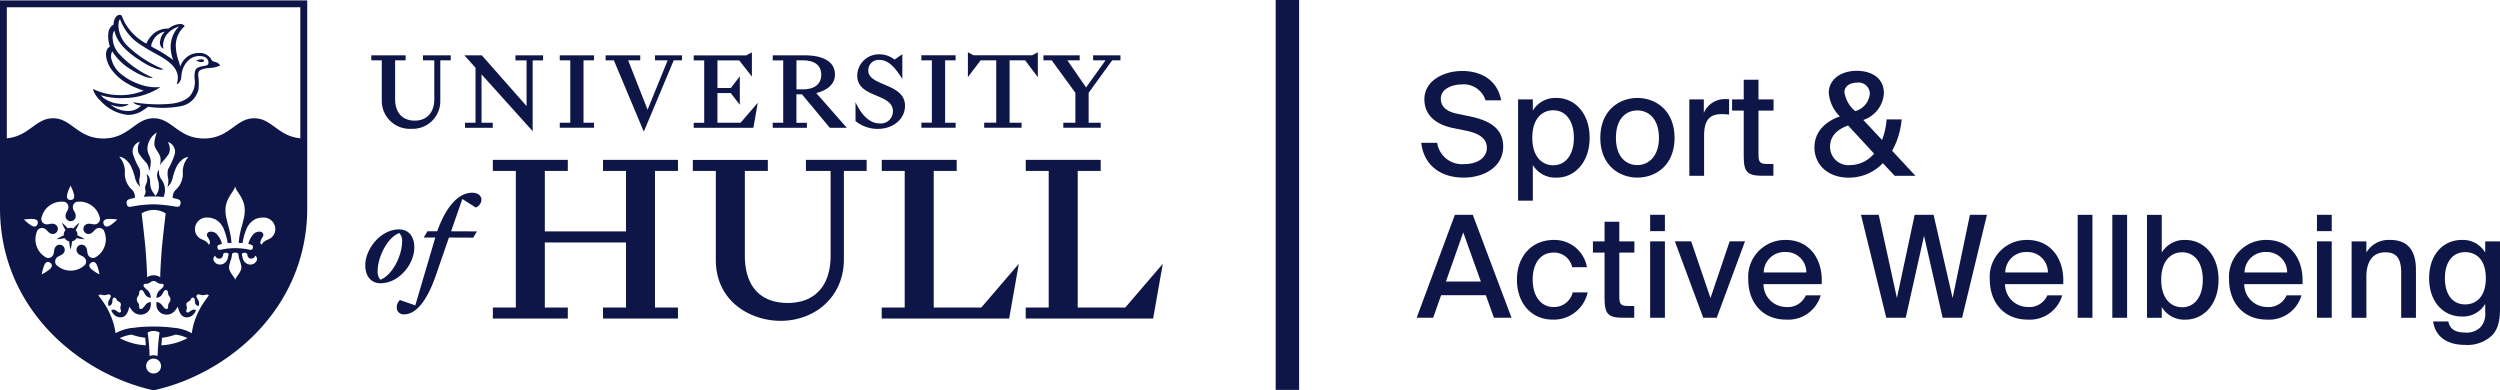
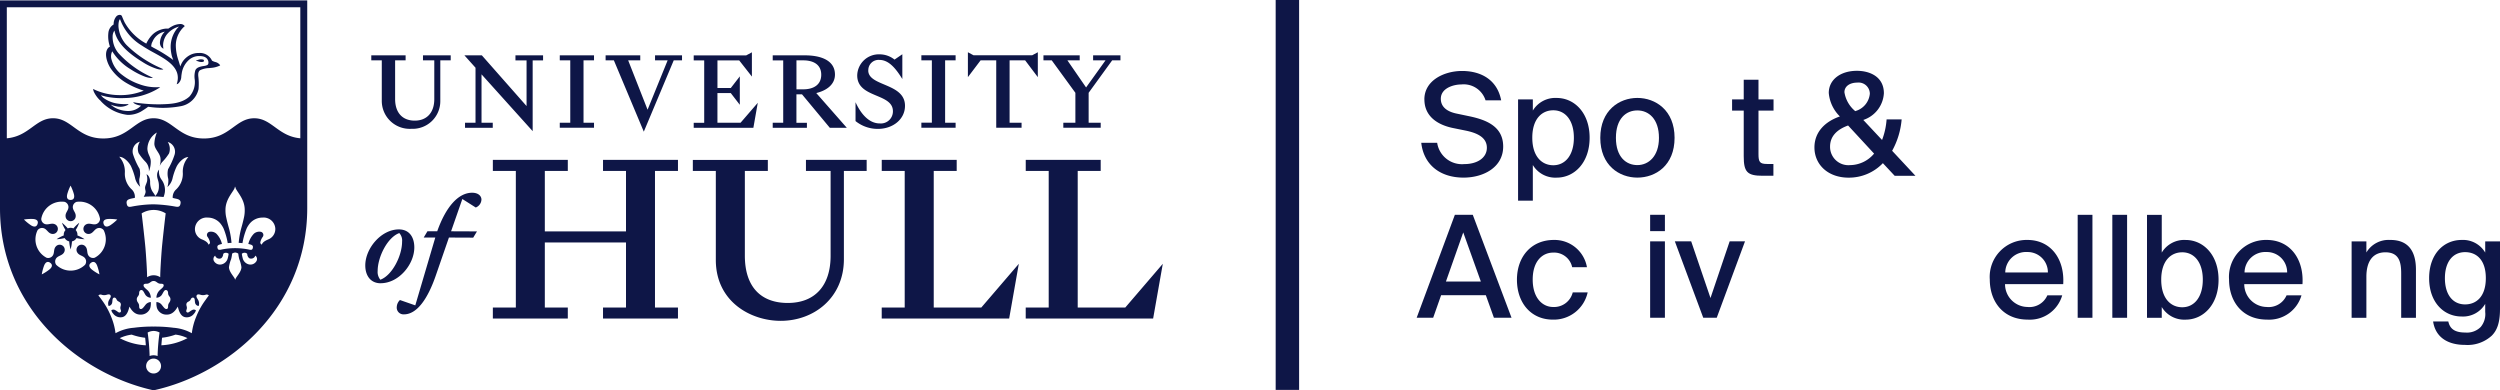
<svg xmlns="http://www.w3.org/2000/svg" width="320" height="49.962" viewBox="0 0 320 49.962">
  <g transform="translate(-54.16 -54.09)">
    <g transform="translate(54.16 54.139)">
-       <path d="M242.661,91.119v1.412h-2.942v7.742H250.11V92.531h-2.942V91.119h9.594v1.412H253.82v17.483h2.942v1.412h-9.594v-1.412h2.942v-8.329H239.719v8.329h2.942v1.412h-9.594v-1.412h2.942V92.531h-2.942V91.119Zm33.632,1.412h-3.149V91.119h7.771v1.412H278v11.3c0,4.915-3.8,7.889-8.093,7.889-3.828,0-8.3-2.445-8.3-7.8V92.534h-2.942V91.122h9.6v1.412h-2.942v10.834c0,4.018,2.059,6.063,5.5,6.063s5.476-2.18,5.476-6.034V92.534Zm6.552,0V91.119h9.594v1.412H289.5v17.483h6.091l4.8-5.594-1.237,7.006H282.842v-1.412h2.942V92.531h-2.942Zm18.432,0V91.119h9.594v1.412h-2.942v17.483h6.091l4.8-5.594-1.237,7.006H301.274v-1.412h2.942V92.531h-2.942ZM225.7,101.055h-1.484l.48-.8h1.251c1.136-3.2,2.735-4.932,4.466-4.932.828,0,1.194.452,1.194.874a1.142,1.142,0,0,1-.728,1.018l-1.717-1.09-1.441,4.133,3.313.014-.48.8-3.109-.014-1.645,4.757c-1.047,3.083-2.445,5.076-4.116,5.076a.865.865,0,0,1-.917-.946,1.309,1.309,0,0,1,.408-.889l1.964.684Zm-.138-22.677h-1.438v-.644h3.549v.644h-1.332v5.162a3.54,3.54,0,0,1-3.7,3.6,3.578,3.578,0,0,1-3.791-3.563v-5.2h-1.343v-.644H221.9v.644h-1.343v4.947c0,1.76.94,2.77,2.514,2.77,1.519,0,2.5-1,2.5-2.755V78.378Zm3.943,8.631v-.644h1.343V79.322l-1.424-1.588h2.232l5.726,6.494V78.381H235.96v-.644h3.535v.644h-1.332V87.44l-6.546-7.273v6.2h1.438v.644h-3.549Zm16.511-9.275v.644h-1.343v7.984h1.343v.644h-4.383v-.644h1.343V78.378h-1.343v-.644Zm6.856,6.963,2.568-6.319h-1.613v-.644h3.454v.644h-1.061l-3.831,9.128-3.831-9.128H247.5v-.644h4.435v.644h-1.547Zm11.806-4.274v3.644l-1.156-1.5h-1.708v3.8h2.957l2.206-2.554-.564,3.2h-7.636v-.644h1.343V78.384h-1.343V77.74H265.5l.725-.391v3.106L264.6,78.384h-2.784v3.535h1.708l1.156-1.493Zm8.593,6.586H268.89v-.644h1.343V78.381H268.89v-.644H273c2.232,0,3.857.739,3.857,2.459,0,1.277-1.061,2.042-2.393,2.367l3.911,4.449H276.2l-3.563-4.288h-.713v3.644h1.343v.644Zm-1.343-4.921h.86c1.291,0,2.312-.552,2.312-1.869s-1.021-1.841-2.312-1.841h-.86Zm9.189-2.424c0,2.071,4.705,1.588,4.705,4.53,0,1.734-1.559,2.957-3.468,2.957a4.519,4.519,0,0,1-2.864-1V83.736c.765,1.68,1.841,2.715,3.092,2.715a1.546,1.546,0,0,0,1.694-1.559c0-2.353-4.57-1.639-4.57-4.584a2.766,2.766,0,0,1,2.865-2.7,3.066,3.066,0,0,1,1.91.673l1-.684v3.172c-.82-1.332-1.72-2.447-2.931-2.447a1.312,1.312,0,0,0-1.424,1.343ZM292.3,77.731v.644h-1.343v7.984H292.3V87h-4.383v-.644h1.343V78.375h-1.343v-.644Zm1.573,2.8V77.34l.725.391h7.5l.725-.391v3.187L301.2,78.375h-1.99v7.984h1.533V87h-4.786v-.644H297.5V78.375h-2l-1.628,2.151Zm12.214,6.48v-.644h1.544V82.531l-3.026-4.153h-1.061v-.644h4.639v.644h-1.573L309,81.847l2.488-3.468H309.9v-.644H313.4v.644h-1.061l-3.011,4.153v3.831h1.544v.644h-4.786Zm-87.373,19.9c-1.314,0-1.976-1-1.976-2.284,0-2.183,2.033-4.61,4.3-4.61,1.352,0,1.976,1.018,1.976,2.3C223.018,104.492,221.022,106.905,218.716,106.905Zm-.052-.452c1.521-.552,2.787-3.069,2.787-4.872a1.408,1.408,0,0,0-.357-1.1c-1.507.538-2.77,3.054-2.77,4.858A1.546,1.546,0,0,0,218.664,106.454Z" transform="translate(-169.982 -70.702)" fill="#0e1647" />
+       <path d="M242.661,91.119v1.412h-2.942v7.742H250.11V92.531h-2.942V91.119h9.594v1.412H253.82v17.483h2.942v1.412h-9.594v-1.412h2.942v-8.329H239.719v8.329h2.942v1.412h-9.594v-1.412h2.942V92.531h-2.942V91.119Zm33.632,1.412h-3.149V91.119h7.771v1.412H278v11.3c0,4.915-3.8,7.889-8.093,7.889-3.828,0-8.3-2.445-8.3-7.8V92.534h-2.942V91.122h9.6v1.412h-2.942v10.834c0,4.018,2.059,6.063,5.5,6.063s5.476-2.18,5.476-6.034V92.534Zm6.552,0V91.119h9.594v1.412H289.5v17.483h6.091l4.8-5.594-1.237,7.006H282.842v-1.412h2.942V92.531h-2.942Zm18.432,0V91.119h9.594v1.412h-2.942v17.483h6.091l4.8-5.594-1.237,7.006H301.274v-1.412h2.942V92.531h-2.942ZM225.7,101.055h-1.484l.48-.8h1.251c1.136-3.2,2.735-4.932,4.466-4.932.828,0,1.194.452,1.194.874a1.142,1.142,0,0,1-.728,1.018l-1.717-1.09-1.441,4.133,3.313.014-.48.8-3.109-.014-1.645,4.757c-1.047,3.083-2.445,5.076-4.116,5.076a.865.865,0,0,1-.917-.946,1.309,1.309,0,0,1,.408-.889l1.964.684Zm-.138-22.677h-1.438v-.644h3.549v.644h-1.332v5.162a3.54,3.54,0,0,1-3.7,3.6,3.578,3.578,0,0,1-3.791-3.563v-5.2h-1.343v-.644H221.9v.644h-1.343v4.947c0,1.76.94,2.77,2.514,2.77,1.519,0,2.5-1,2.5-2.755V78.378Zm3.943,8.631v-.644h1.343V79.322l-1.424-1.588h2.232l5.726,6.494V78.381H235.96v-.644h3.535v.644h-1.332V87.44l-6.546-7.273v6.2h1.438v.644h-3.549Zm16.511-9.275v.644h-1.343v7.984h1.343v.644h-4.383v-.644h1.343V78.378h-1.343v-.644Zm6.856,6.963,2.568-6.319h-1.613v-.644h3.454v.644h-1.061l-3.831,9.128-3.831-9.128H247.5v-.644h4.435v.644h-1.547Zm11.806-4.274v3.644l-1.156-1.5h-1.708v3.8h2.957l2.206-2.554-.564,3.2h-7.636v-.644h1.343V78.384h-1.343V77.74H265.5l.725-.391v3.106L264.6,78.384h-2.784v3.535h1.708l1.156-1.493Zm8.593,6.586H268.89v-.644h1.343V78.381H268.89v-.644H273c2.232,0,3.857.739,3.857,2.459,0,1.277-1.061,2.042-2.393,2.367l3.911,4.449H276.2l-3.563-4.288h-.713v3.644h1.343v.644Zm-1.343-4.921h.86c1.291,0,2.312-.552,2.312-1.869s-1.021-1.841-2.312-1.841h-.86Zm9.189-2.424c0,2.071,4.705,1.588,4.705,4.53,0,1.734-1.559,2.957-3.468,2.957a4.519,4.519,0,0,1-2.864-1V83.736c.765,1.68,1.841,2.715,3.092,2.715a1.546,1.546,0,0,0,1.694-1.559c0-2.353-4.57-1.639-4.57-4.584a2.766,2.766,0,0,1,2.865-2.7,3.066,3.066,0,0,1,1.91.673l1-.684v3.172c-.82-1.332-1.72-2.447-2.931-2.447a1.312,1.312,0,0,0-1.424,1.343ZM292.3,77.731v.644h-1.343v7.984H292.3V87h-4.383v-.644h1.343V78.375h-1.343v-.644Zm1.573,2.8V77.34l.725.391h7.5l.725-.391v3.187L301.2,78.375h-1.99v7.984h1.533V87h-4.786H297.5V78.375h-2l-1.628,2.151Zm12.214,6.48v-.644h1.544V82.531l-3.026-4.153h-1.061v-.644h4.639v.644h-1.573L309,81.847l2.488-3.468H309.9v-.644H313.4v.644h-1.061l-3.011,4.153v3.831h1.544v.644h-4.786Zm-87.373,19.9c-1.314,0-1.976-1-1.976-2.284,0-2.183,2.033-4.61,4.3-4.61,1.352,0,1.976,1.018,1.976,2.3C223.018,104.492,221.022,106.905,218.716,106.905Zm-.052-.452c1.521-.552,2.787-3.069,2.787-4.872a1.408,1.408,0,0,0-.357-1.1c-1.507.538-2.77,3.054-2.77,4.858A1.546,1.546,0,0,0,218.664,106.454Z" transform="translate(-169.982 -70.702)" fill="#0e1647" />
      <path d="M82.006,154.842c0-.032.006-.063.006-.095a.875.875,0,0,0-.227-.59,5.17,5.17,0,0,0,.46-.938,5.391,5.391,0,0,0-.751.728.871.871,0,0,0-.719,0,5.223,5.223,0,0,0-.751-.728,5.172,5.172,0,0,0,.46.938.875.875,0,0,0-.227.59.526.526,0,0,0,.006.095,5.306,5.306,0,0,0-.923.489,5.271,5.271,0,0,0,1.035-.147.886.886,0,0,0,.581.423,5.389,5.389,0,0,0,.178,1.03,5.149,5.149,0,0,0,.178-1.03.872.872,0,0,0,.581-.423,5.245,5.245,0,0,0,1.035.147A5.306,5.306,0,0,0,82.006,154.842Z" transform="translate(-72.098 -124.759)" fill="#0e1647" />
      <path d="M118.12,133.041c.322-.035.834-.049,1.268-.049.371,0,.923.035,1.271.075a2.864,2.864,0,0,0,.167-.607,2.229,2.229,0,0,0-.4-1.582,1.725,1.725,0,0,1-.354-1.07,1.852,1.852,0,0,1,.02-.259,1.087,1.087,0,0,0-.256.627c-.04.61.262.782.227,1.567a1.708,1.708,0,0,1-.322,1.018,1.265,1.265,0,0,1-.147.17c-.1-.27-.3-.434-.452-.751a2.355,2.355,0,0,1-.2-1.047c0-.633-.345-.972-.469-.966a1.689,1.689,0,0,1,.086.825c-.052.316-.27.638-.265.9.009.3.1.385.058.6a1.813,1.813,0,0,1-.233.546Z" transform="translate(-99.725 -107.897)" fill="#0e1647" />
      <path d="M54.16,54.26V80.851c0,12.815,10.1,21.216,19.663,23.321,9.566-2.105,19.663-10.506,19.663-23.321V54.26Zm3.969,28.792a6.185,6.185,0,0,1-.906-.742,5.989,5.989,0,0,1,1.171-.069c.423.029.713.216.575.636S58.488,83.279,58.129,83.052ZM60.493,88.7a6.155,6.155,0,0,1-.986.633,5.817,5.817,0,0,1,.3-1.133c.158-.394.426-.61.782-.351S60.818,88.43,60.493,88.7Zm3.575-2.145c.259.406.8.365,1.032.8a.714.714,0,0,1-.049.745,2.653,2.653,0,0,1-3.7,0,.721.721,0,0,1-.049-.745c.236-.431.774-.391,1.032-.8a.651.651,0,0,0-1.053-.765c-.308.371-.1.871-.44,1.228a.71.71,0,0,1-.722.184,2.655,2.655,0,0,1-1.148-3.526.718.718,0,0,1,.693-.276c.483.089.61.615,1.076.736a.652.652,0,0,0,.4-1.24c-.449-.175-.86.173-1.3-.037a.711.711,0,0,1-.4-.63,2.655,2.655,0,0,1,3-2.18.715.715,0,0,1,.477.572c.063.489-.4.771-.365,1.251a.65.65,0,0,0,1.3,0c.029-.48-.431-.762-.365-1.251a.711.711,0,0,1,.477-.572,2.655,2.655,0,0,1,3,2.18.712.712,0,0,1-.4.63c-.443.213-.854-.138-1.3.037a.652.652,0,0,0,.4,1.24c.466-.121.592-.644,1.076-.736a.718.718,0,0,1,.693.276A2.655,2.655,0,0,1,66.282,87.2a.71.71,0,0,1-.722-.184c-.339-.357-.132-.857-.44-1.228a.651.651,0,0,0-1.053.765Zm-1.3-7.495a5.962,5.962,0,0,1,.426-1.09,5.963,5.963,0,0,1,.426,1.09c.1.411.014.742-.426.742S62.664,79.468,62.771,79.06ZM68,82.241a6.022,6.022,0,0,1,1.171.069,5.857,5.857,0,0,1-.906.742c-.359.224-.7.244-.84-.175S67.579,82.269,68,82.241Zm-2.192,5.608c.357-.259.624-.043.782.351a6.035,6.035,0,0,1,.3,1.133A5.769,5.769,0,0,1,65.9,88.7C65.578,88.43,65.454,88.108,65.811,87.849Zm3.676,9.646a4.979,4.979,0,0,1,1.533-.452,7.661,7.661,0,0,0,1.723.4c.035.3.063.641.086.966A7.942,7.942,0,0,1,69.486,97.495Zm4.337,4.524a.955.955,0,1,1,.952-.955A.952.952,0,0,1,73.823,102.019Zm-.759-5.246a1.628,1.628,0,0,1,.759-.2,1.588,1.588,0,0,1,.762.2,26.993,26.993,0,0,0-.253,3.014,1.375,1.375,0,0,0-.512-.1,1.39,1.39,0,0,0-.506.095,26.593,26.593,0,0,0-.253-3.011Zm1.754,1.634c.023-.322.052-.661.086-.966a7.472,7.472,0,0,0,1.723-.4,4.844,4.844,0,0,1,1.533.452A7.9,7.9,0,0,1,74.818,98.406ZM80.5,92.565a9.564,9.564,0,0,0-1.248,2.243,8.009,8.009,0,0,0-.538,2.056,5.715,5.715,0,0,0-2.35-.7,18.585,18.585,0,0,0-2.534-.152,18.12,18.12,0,0,0-2.534.152,5.7,5.7,0,0,0-2.35.7,8.009,8.009,0,0,0-.538-2.056,9.564,9.564,0,0,0-1.248-2.243c-.083-.127-.408-.541-.408-.541a.4.4,0,0,1,.426-.083,1.037,1.037,0,0,0,.638,0c.161-.049.377-.1.483.058.115.178-.049.38-.17.6a.9.9,0,0,0-.072.774.426.426,0,0,0,.233-.075.507.507,0,0,0,.224-.325c.058-.242,0-.569.2-.653.161-.066.3.063.365.216.127.313.414.242.523.506.115.282-.127.423,0,.782.055.155.083.3-.058.368-.2.092-.282-.1-.644-.288a.439.439,0,0,0-.489.023.938.938,0,0,0,.233.426,1.156,1.156,0,0,0,1.168.452c.633-.138.814-.975.917-1.346.141.219.544,1.032,1.4,1.021a1.276,1.276,0,0,0,1.257-.82,2.1,2.1,0,0,0,.075-.788.933.933,0,0,0-.638.308c-.3.374-.431.587-.638.587-.181,0-.216-.184-.216-.38,0-.42-.3-.46-.3-.874,0-.351.3-.391.3-.779,0-.2.083-.4.29-.4.256,0,.357.429.572.693a.934.934,0,0,0,.463.273.663.663,0,0,0,.173.017,1.394,1.394,0,0,0-.414-.949c-.365-.319-.518-.437-.518-.638,0-.178.19-.2.388-.2.429,0,.521-.354.9-.354s.475.354.9.354c.2,0,.388.017.388.2,0,.2-.155.319-.518.638a1.381,1.381,0,0,0-.414.949.559.559,0,0,0,.173-.017.934.934,0,0,0,.463-.273c.216-.265.316-.693.572-.693.207,0,.29.2.29.4,0,.388.3.429.3.779,0,.414-.3.454-.3.874,0,.2-.032.38-.216.38-.2,0-.334-.213-.638-.587a.922.922,0,0,0-.638-.308,2.1,2.1,0,0,0,.075.788,1.273,1.273,0,0,0,1.257.82c.854.009,1.254-.805,1.4-1.021.1.371.285,1.208.917,1.346a1.156,1.156,0,0,0,1.168-.452.976.976,0,0,0,.233-.426.433.433,0,0,0-.489-.023c-.362.184-.449.377-.644.288-.138-.063-.112-.216-.058-.368.129-.359-.112-.5,0-.782.106-.262.394-.193.523-.506.063-.152.207-.279.365-.216.2.081.144.408.2.653a.507.507,0,0,0,.224.325.432.432,0,0,0,.233.075.9.9,0,0,0-.072-.774c-.121-.219-.285-.42-.17-.6.1-.161.322-.1.483-.058a1.058,1.058,0,0,0,.638,0,.4.4,0,0,1,.426.083S80.579,92.439,80.5,92.565ZM72,77.087a2.541,2.541,0,0,0,.029-1.26,9.25,9.25,0,0,1-.837-1.858,1.3,1.3,0,0,1,.874-1.625,1.657,1.657,0,0,0-.161,1.467,6.54,6.54,0,0,0,.883,1.116,1.588,1.588,0,0,1,.434,1.1c0,.049-.006.1-.009.147a3.4,3.4,0,0,0,.247-1.323c-.037-.647-.377-.831-.434-1.57a2.494,2.494,0,0,1,1.214-2.111,4.151,4.151,0,0,0-.322,1.429c0,.736.756,1.185.791,1.95a2.487,2.487,0,0,1-.115.926,2.413,2.413,0,0,1,.319-.512,6.807,6.807,0,0,0,.883-1.113,1.657,1.657,0,0,0-.161-1.467,1.3,1.3,0,0,1,.874,1.625,9.263,9.263,0,0,1-.834,1.858,2.534,2.534,0,0,0,.026,1.257,2.706,2.706,0,0,1-.112,1.027,2.134,2.134,0,0,0,.676-1.2,7.848,7.848,0,0,1,.483-1.38c.2-.44.869-1.257,1.524-1.257a2.784,2.784,0,0,0-.71,2.053,2.761,2.761,0,0,1-.84,2.079,1.339,1.339,0,0,0-.454,1.1c.144.035.29.069.434.1.334.066.633.193.569.592s-.21.492-.615.426a18.274,18.274,0,0,0-2.836-.3,15.687,15.687,0,0,0-2.839.3c-.4.078-.549-.023-.61-.426s.216-.515.569-.6c.132-.032.322-.063.48-.1a1.321,1.321,0,0,0-.446-1.125,2.729,2.729,0,0,1-.834-2.076,2.8,2.8,0,0,0-.716-2.056c.659,0,1.332.817,1.527,1.26a8.343,8.343,0,0,1,.483,1.38,2.122,2.122,0,0,0,.673,1.2,2.717,2.717,0,0,1-.112-1.027Zm3.368,4.438c-.109.837-.414,3.575-.489,4.455-.078.915-.21,2.893-.21,3.716a1.534,1.534,0,0,0-1.68,0c0-.82-.132-2.8-.21-3.716-.075-.88-.383-3.615-.489-4.455a2.92,2.92,0,0,1,3.083,0Zm7.955,5.692a1.062,1.062,0,0,1-.713.811.891.891,0,0,1-1.067-.408.54.54,0,0,1,.155-.687.56.56,0,0,0,.532.385.442.442,0,0,0,.265-.069.74.74,0,0,0,.236-.532.405.405,0,0,1,.316-.15.533.533,0,0,1,.377.129,3.392,3.392,0,0,1-.1.523Zm.972,2.761a.065.065,0,0,1-.029.009c-.014,0-.023-.009-.029-.009,0-.236-.768-.932-.768-1.57a4.3,4.3,0,0,1,.276-1.027,4.561,4.561,0,0,0,.127-.707.851.851,0,0,1,.394-.141.819.819,0,0,1,.394.141,4.562,4.562,0,0,0,.127.707,4.3,4.3,0,0,1,.276,1.027C85.06,89.045,84.292,89.741,84.292,89.977Zm2.7-2.358a.891.891,0,0,1-1.067.408,1.066,1.066,0,0,1-.713-.811,3.454,3.454,0,0,1-.1-.523.513.513,0,0,1,.377-.129.413.413,0,0,1,.316.15.719.719,0,0,0,.236.532.442.442,0,0,0,.265.069.56.56,0,0,0,.532-.385.539.539,0,0,1,.155.687Zm1.444-2.738c-.572.244-.719.483-.759.636a.287.287,0,0,1-.2-.293,1.794,1.794,0,0,1,.3-.679.415.415,0,0,0-.2-.656,1.049,1.049,0,0,0-.915.23,2.859,2.859,0,0,0-.719,1.32c.078.014.147.032.2.046.233.066.426.135.385.406s-.144.328-.414.285a8.674,8.674,0,0,0-3.716,0c-.27.043-.368-.014-.414-.285s.152-.339.385-.406c.058-.017.127-.032.2-.046a2.819,2.819,0,0,0-.719-1.32,1.046,1.046,0,0,0-.915-.23.415.415,0,0,0-.2.656,1.793,1.793,0,0,1,.3.679.287.287,0,0,1-.2.293c-.04-.155-.187-.391-.759-.636a1.422,1.422,0,0,1-.966-1.415,1.5,1.5,0,0,1,1.634-1.406,2.127,2.127,0,0,1,1.588.713,3.373,3.373,0,0,1,.431.659,8.823,8.823,0,0,1,.544,1.9c.2-.023.374-.035.483-.037a10.526,10.526,0,0,0-.288-1.728c-.118-.44-.242-.837-.406-1.608a4.165,4.165,0,0,1-.078-.894c0-1.507,1.2-2.465,1.2-2.936a.091.091,0,0,1,.032-.012.056.056,0,0,1,.032.012c0,.472,1.2,1.432,1.2,2.936a4.146,4.146,0,0,1-.078.894c-.164.771-.288,1.168-.406,1.608a10.526,10.526,0,0,0-.288,1.728c.106,0,.285.017.483.037a8.823,8.823,0,0,1,.544-1.9,3.169,3.169,0,0,1,.431-.659,2.127,2.127,0,0,1,1.588-.713A1.5,1.5,0,0,1,89.4,83.466,1.429,1.429,0,0,1,88.433,84.881Zm4.176-12.968c-2.864-.253-3.664-2.565-5.916-2.565-2.384,0-3.138,2.588-6.436,2.588S76.2,69.347,73.82,69.347s-3.138,2.588-6.436,2.588-4.052-2.588-6.436-2.588c-2.252,0-3.051,2.312-5.916,2.565V55.143H92.6v16.77Z" transform="translate(-54.16 -54.26)" fill="#0e1647" />
      <path d="M141.653,80.734a1.139,1.139,0,0,0,.653.066.156.156,0,0,0,.1-.129.149.149,0,0,0-.083-.155,1.053,1.053,0,0,0-.656.029c-.092.029-.236.078-.262.086s-.017.029,0,.035c.046.009.167.043.25.066Z" transform="translate(-116.301 -72.934)" fill="#0e1647" />
      <path d="M96.493,71.63a5.485,5.485,0,0,0,3.555,1.892,3.4,3.4,0,0,0,1.651-.4,10.072,10.072,0,0,0,.966-.644,12.442,12.442,0,0,0,4.1-.058,2.844,2.844,0,0,0,2.35-2.2,7.847,7.847,0,0,0-.037-1.671c-.023-.383.029-.59.224-.742a2.777,2.777,0,0,1,1.162-.276c.078-.009.15-.014.2-.023a3.283,3.283,0,0,0,1.165-.29l.055-.035-.035-.06a1.072,1.072,0,0,0-.613-.377,1.554,1.554,0,0,1-.4-.17,1.694,1.694,0,0,0-1.657-.978,2.362,2.362,0,0,0-1.156.262,2.63,2.63,0,0,0-.929.817,3,3,0,0,0-.313.647s-.17-.569-.23-.756a6.085,6.085,0,0,1-.342-1.795,3.251,3.251,0,0,1,1.093-2.571l.049-.04-.04-.049a.677.677,0,0,0-.581-.221,2.333,2.333,0,0,0-.874.224,5.175,5.175,0,0,0-.6.357h-.267a2.787,2.787,0,0,0-.9.21,2.645,2.645,0,0,0-.932.624,3.956,3.956,0,0,0-.73,1.09,6.975,6.975,0,0,1-2.764-2.7c-.121-.247-.236-.506-.339-.774a.283.283,0,0,0-.239-.2.591.591,0,0,0-.477.175,1.509,1.509,0,0,0-.36,1.05,1.386,1.386,0,0,0-.673,1.058,3.992,3.992,0,0,0,.2,1.78c-.365.155-.63.719-.434,1.562a3.936,3.936,0,0,0,.549,1.257,6.355,6.355,0,0,0,2.013,1.844,9.838,9.838,0,0,0,1.567.748c.187.072.555.2.63.224a7.873,7.873,0,0,1-3.2.567,7.638,7.638,0,0,1-3.06-.679l-.221-.112a1.3,1.3,0,0,0,.115.408,3.725,3.725,0,0,0,.745,1.027Zm6.7-7.411A2.108,2.108,0,0,1,104.8,62.87a1.943,1.943,0,0,0-.368.475,2.069,2.069,0,0,0-.244.765.953.953,0,0,0,.138.69.649.649,0,0,0,.3.247,1.994,1.994,0,0,1,0-.869A2.431,2.431,0,0,1,105,63.3a3.012,3.012,0,0,1,1.619-1.084,2.847,2.847,0,0,0-.469.555,3.718,3.718,0,0,0-.592,2.332,5.3,5.3,0,0,0,.118.791c.037.17.2.6.2.6a19.161,19.161,0,0,0-2.525-1.567l-.3-.175a1.819,1.819,0,0,1,.121-.529Zm-6.042,6.934a9.1,9.1,0,0,0,2.456.213,8.528,8.528,0,0,0,4.423-1.268,1.674,1.674,0,0,0,.17-.147s-.109.017-.207.023a6.06,6.06,0,0,1-2.43-.371,7.586,7.586,0,0,1-2.223-1.2,3.633,3.633,0,0,1-1.36-1.953,1.419,1.419,0,0,1,.089-1.067,6.994,6.994,0,0,0,2.355,2.3,9.419,9.419,0,0,0,1.884.963c.725.242.966.112.966.112a12.8,12.8,0,0,1-4.418-3.149,3.216,3.216,0,0,1-.733-2.243,1.34,1.34,0,0,1,.227-.641c.285,1.539,1.657,2.836,3.589,4.021a7.818,7.818,0,0,0,1.867.892c.618.178.805.04.8.037l-.308-.144A14.473,14.473,0,0,1,99.9,64.578a3.916,3.916,0,0,1-1.035-2.361c-.009-.265.014-.8.2-.946a6.561,6.561,0,0,0,2.824,3.394c.239.167.851.535,1.274.765,1.708.938,3.816,1.993,3.187,4.058l-.035.109a.617.617,0,0,0,.21-.1,1.2,1.2,0,0,0,.38-.84c.011-.147.029-.276.052-.408a2.878,2.878,0,0,1,.978-1.812,1.972,1.972,0,0,1,1.248-.449c.641,0,.958.181,1.116.495a.705.705,0,0,1,.081.388.317.317,0,0,1-.135.262,1.455,1.455,0,0,1-.472.132c-.4.063-.892.158-1.064.538a2.73,2.73,0,0,0-.1,1.07,2.788,2.788,0,0,1-.667,2.307c-1.038.932-2.528.955-3.765.989a20.983,20.983,0,0,1-3.023-.2c-.221-.04-.4-.078-.4-.078.037.106.161.213.466.316a2.588,2.588,0,0,0,.535.132,2.246,2.246,0,0,1-1.68.682,3.543,3.543,0,0,1-1.332-.27,3.017,3.017,0,0,1-.883-.555,3.2,3.2,0,0,0,.7.216,2.093,2.093,0,0,0,1.464-.144.834.834,0,0,0,.152-.135s-.2.011-.3.011a6.236,6.236,0,0,1-1.176-.078,3.961,3.961,0,0,1-1.774-.736A1.828,1.828,0,0,1,96.614,71c.138.049.385.109.538.147Z" transform="translate(-83.701 -58.864)" fill="#0e1647" />
    </g>
    <g transform="translate(218.946 54.09)">
      <path d="M0,0V49.907" fill="none" stroke="#0e1647" stroke-width="3" />
    </g>
    <g transform="translate(235.494 63.155)">
      <path d="M687.107,89.332c0-2.491,2.6-3.653,4.817-3.653,2.419,0,4.507,1.11,5.016,3.762h-2a2.934,2.934,0,0,0-3.109-2.036c-.963,0-2.617.454-2.617,1.835,0,1.09.871,1.654,2,1.89l1.565.328c2.108.437,4.418,1.237,4.418,3.891s-2.508,3.98-5.07,3.98c-3.054,0-5.108-1.691-5.416-4.452h2.036A3.212,3.212,0,0,0,692.2,97.6c1.708,0,2.908-.817,2.908-2.091,0-1.363-1.308-1.91-2.726-2.2l-1.616-.328c-1.872-.383-3.653-1.435-3.653-3.653Z" transform="translate(-686.123 -85.66)" fill="#0e1647" />
      <path d="M731.689,99.306a3.349,3.349,0,0,1,3.054-1.616c2.272,0,4.216,1.91,4.216,5.09s-1.944,5.108-4.216,5.108a3.358,3.358,0,0,1-3.054-1.616v4.561H729.8V97.874h1.89v1.435Zm5.254,3.471c0-2.2-1.073-3.509-2.634-3.509-1.455,0-2.689,1.09-2.689,3.509s1.237,3.526,2.689,3.526C735.871,106.3,736.944,104.978,736.944,102.778Z" transform="translate(-716.821 -94.216)" fill="#0e1647" />
      <path d="M771.135,107.878c-2.309,0-4.745-1.562-4.745-5.091s2.436-5.108,4.745-5.108,4.763,1.565,4.763,5.108S773.462,107.878,771.135,107.878Zm2.764-5.091c0-2.436-1.326-3.509-2.764-3.509s-2.744,1.035-2.744,3.509,1.326,3.489,2.744,3.489S773.9,105.166,773.9,102.788Z" transform="translate(-742.887 -94.209)" fill="#0e1647" />
-       <path d="M810.127,100.117c-1.455,0-2.217.707-2.217,2.764v5.125h-1.89V98.227h1.855v1.726a2.921,2.921,0,0,1,2.709-1.763c.164,0,.362,0,.526.017v1.964a9.122,9.122,0,0,0-.981-.055Z" transform="translate(-771.12 -94.572)" fill="#0e1647" />
      <path d="M828.429,89.59V92.1h1.927v1.435h-1.927v5.579c0,1,.164,1.254,1.11,1.254h.8v1.51h-1.38c-1.982,0-2.419-.492-2.419-2.508V93.533h-1.49V92.1h1.49V89.59Z" transform="translate(-784.677 -88.445)" fill="#0e1647" />
      <path d="M864.953,91.445a4.785,4.785,0,0,1-1.418-3c0-1.726,1.527-2.836,3.6-2.836,1.636,0,3.454.745,3.454,2.873a3.829,3.829,0,0,1-2.634,3.417l2.4,2.563a9.047,9.047,0,0,0,.581-2.634h1.927a10.034,10.034,0,0,1-1.217,4.018l2.982,3.2H871.97l-1.51-1.616a6.009,6.009,0,0,1-4.38,1.855c-2.672,0-4.38-1.691-4.38-3.871,0-2,1.4-3.328,3.253-3.963Zm1.056,1.162c-1.455.526-2.309,1.4-2.309,2.709a2.346,2.346,0,0,0,2.563,2.364,4.053,4.053,0,0,0,3.072-1.473l-3.327-3.6Zm.892-1.835a2.546,2.546,0,0,0,1.89-2.235,1.441,1.441,0,0,0-1.616-1.418c-.871,0-1.636.417-1.636,1.237a3.916,3.916,0,0,0,1.346,2.381l.017.037Z" transform="translate(-810.786 -85.61)" fill="#0e1647" />
      <path d="M691.851,149.69l4.961,13.178h-2.255l-1.035-2.89H687.8l-1.018,2.89H684.67l4.889-13.178h2.289Zm1.035,8.545-2.255-6.29-2.217,6.29Z" transform="translate(-684.67 -131.261)" fill="#0e1647" />
      <path d="M736.369,164.371a2.364,2.364,0,0,0-2.436-1.872c-1.363,0-2.617,1.073-2.617,3.454s1.271,3.509,2.617,3.509a2.458,2.458,0,0,0,2.508-1.872h1.91a4.437,4.437,0,0,1-4.452,3.489c-2.818,0-4.6-2.163-4.6-5.108s1.835-5.091,4.725-5.091a4.213,4.213,0,0,1,4.236,3.489h-1.89Z" transform="translate(-716.464 -139.232)" fill="#0e1647" />
-       <path d="M766.489,152.79V155.3h1.927v1.435h-1.927v5.579c0,1,.164,1.254,1.11,1.254h.8v1.51h-1.38c-1.982,0-2.419-.492-2.419-2.508v-5.835h-1.49V155.3h1.49V152.79h1.89Z" transform="translate(-740.551 -133.469)" fill="#0e1647" />
      <path d="M790.469,151.781h-1.89V149.69h1.89Zm0,11.087h-1.89v-9.778h1.89Z" transform="translate(-758.695 -131.261)" fill="#0e1647" />
      <path d="M806.594,161.51h1.964l-3.618,9.778h-1.726l-3.635-9.778h2.091l2.471,7.253,2.453-7.253Z" transform="translate(-766.532 -139.681)" fill="#0e1647" />
-       <path d="M841.519,167.969a4.313,4.313,0,0,1-4.4,3.109c-3.164,0-4.872-2.309-4.872-5.145a4.724,4.724,0,0,1,4.817-5.053c3.017,0,4.78,2.473,4.581,5.654H834.2a2.915,2.915,0,0,0,2.853,2.925,2.5,2.5,0,0,0,2.563-1.49h1.91Zm-1.835-2.925a2.588,2.588,0,0,0-2.637-2.617,2.657,2.657,0,0,0-2.818,2.617h5.453Z" transform="translate(-789.806 -139.232)" fill="#0e1647" />
-       <path d="M896.363,149.69h2.18l-3.181,13.178h-2.491l-2.381-10.489-2.344,10.489h-2.491L882.42,149.69h2.272l2.327,10.653,2.272-10.653h2.419l2.436,10.653Z" transform="translate(-825.547 -131.261)" fill="#0e1647" />
      <path d="M949.019,167.969a4.313,4.313,0,0,1-4.4,3.109c-3.164,0-4.872-2.309-4.872-5.145a4.724,4.724,0,0,1,4.817-5.053c3.017,0,4.78,2.473,4.582,5.654H941.7a2.915,2.915,0,0,0,2.853,2.925,2.5,2.5,0,0,0,2.563-1.49h1.91Zm-1.835-2.925a2.588,2.588,0,0,0-2.637-2.617,2.657,2.657,0,0,0-2.819,2.617h5.453Z" transform="translate(-866.389 -139.232)" fill="#0e1647" />
      <path d="M978.86,162.878V149.7h1.889v13.178Z" transform="translate(-894.251 -131.268)" fill="#0e1647" />
      <path d="M994.28,162.878V149.7h1.89v13.178Z" transform="translate(-905.236 -131.268)" fill="#0e1647" />
      <path d="M1011.6,154.542a3.35,3.35,0,0,1,3.054-1.616c2.272,0,4.216,1.91,4.216,5.09s-1.944,5.108-4.216,5.108a3.358,3.358,0,0,1-3.054-1.616v1.38h-1.889V149.71h1.889v4.835Zm5.255,3.471c0-2.2-1.073-3.509-2.634-3.509-1.455,0-2.689,1.09-2.689,3.509s1.237,3.526,2.689,3.526C1015.781,161.539,1016.854,160.213,1016.854,158.013Z" transform="translate(-916.229 -131.275)" fill="#0e1647" />
      <path d="M1055.509,167.969a4.313,4.313,0,0,1-4.4,3.109c-3.163,0-4.872-2.309-4.872-5.145a4.724,4.724,0,0,1,4.817-5.053c3.017,0,4.78,2.473,4.582,5.654h-7.452a2.915,2.915,0,0,0,2.853,2.925,2.5,2.5,0,0,0,2.563-1.49h1.91Zm-1.835-2.925a2.588,2.588,0,0,0-2.637-2.617,2.657,2.657,0,0,0-2.818,2.617h5.453Z" transform="translate(-942.253 -139.232)" fill="#0e1647" />
-       <path d="M1087.25,151.781h-1.89V149.69h1.89Zm0,11.087h-1.89v-9.778h1.89Z" transform="translate(-970.122 -131.261)" fill="#0e1647" />
      <path d="M1105.741,160.88c2.364,0,3.273,1.527,3.273,3.8v6.163h-1.889v-5.654c0-1.418-.236-2.726-2.019-2.726-1.636,0-2.436,1.182-2.436,3.126v5.254h-1.89v-9.778h1.89v1.418a3.3,3.3,0,0,1,3.072-1.6Z" transform="translate(-981.107 -139.232)" fill="#0e1647" />
      <path d="M1144.351,161.061v8.634c0,1.8-.383,2.764-1.055,3.437a4.582,4.582,0,0,1-3.417,1.182c-2.18,0-3.782-.946-4.09-3h1.944c.2.892.762,1.418,2.18,1.418a2.479,2.479,0,0,0,1.964-.707,2.561,2.561,0,0,0,.581-1.927v-1.035a3.291,3.291,0,0,1-3.017,1.616c-2.272,0-4.161-1.8-4.161-4.909s1.889-4.889,4.161-4.889a3.293,3.293,0,0,1,3.017,1.616v-1.435h1.89Zm-7.052,4.708c0,2.128,1.018,3.362,2.583,3.362,1.455,0,2.655-1.018,2.655-3.362s-1.2-3.328-2.655-3.328C1138.317,162.442,1137.3,163.678,1137.3,165.769Z" transform="translate(-1005.685 -139.232)" fill="#0e1647" />
    </g>
  </g>
</svg>